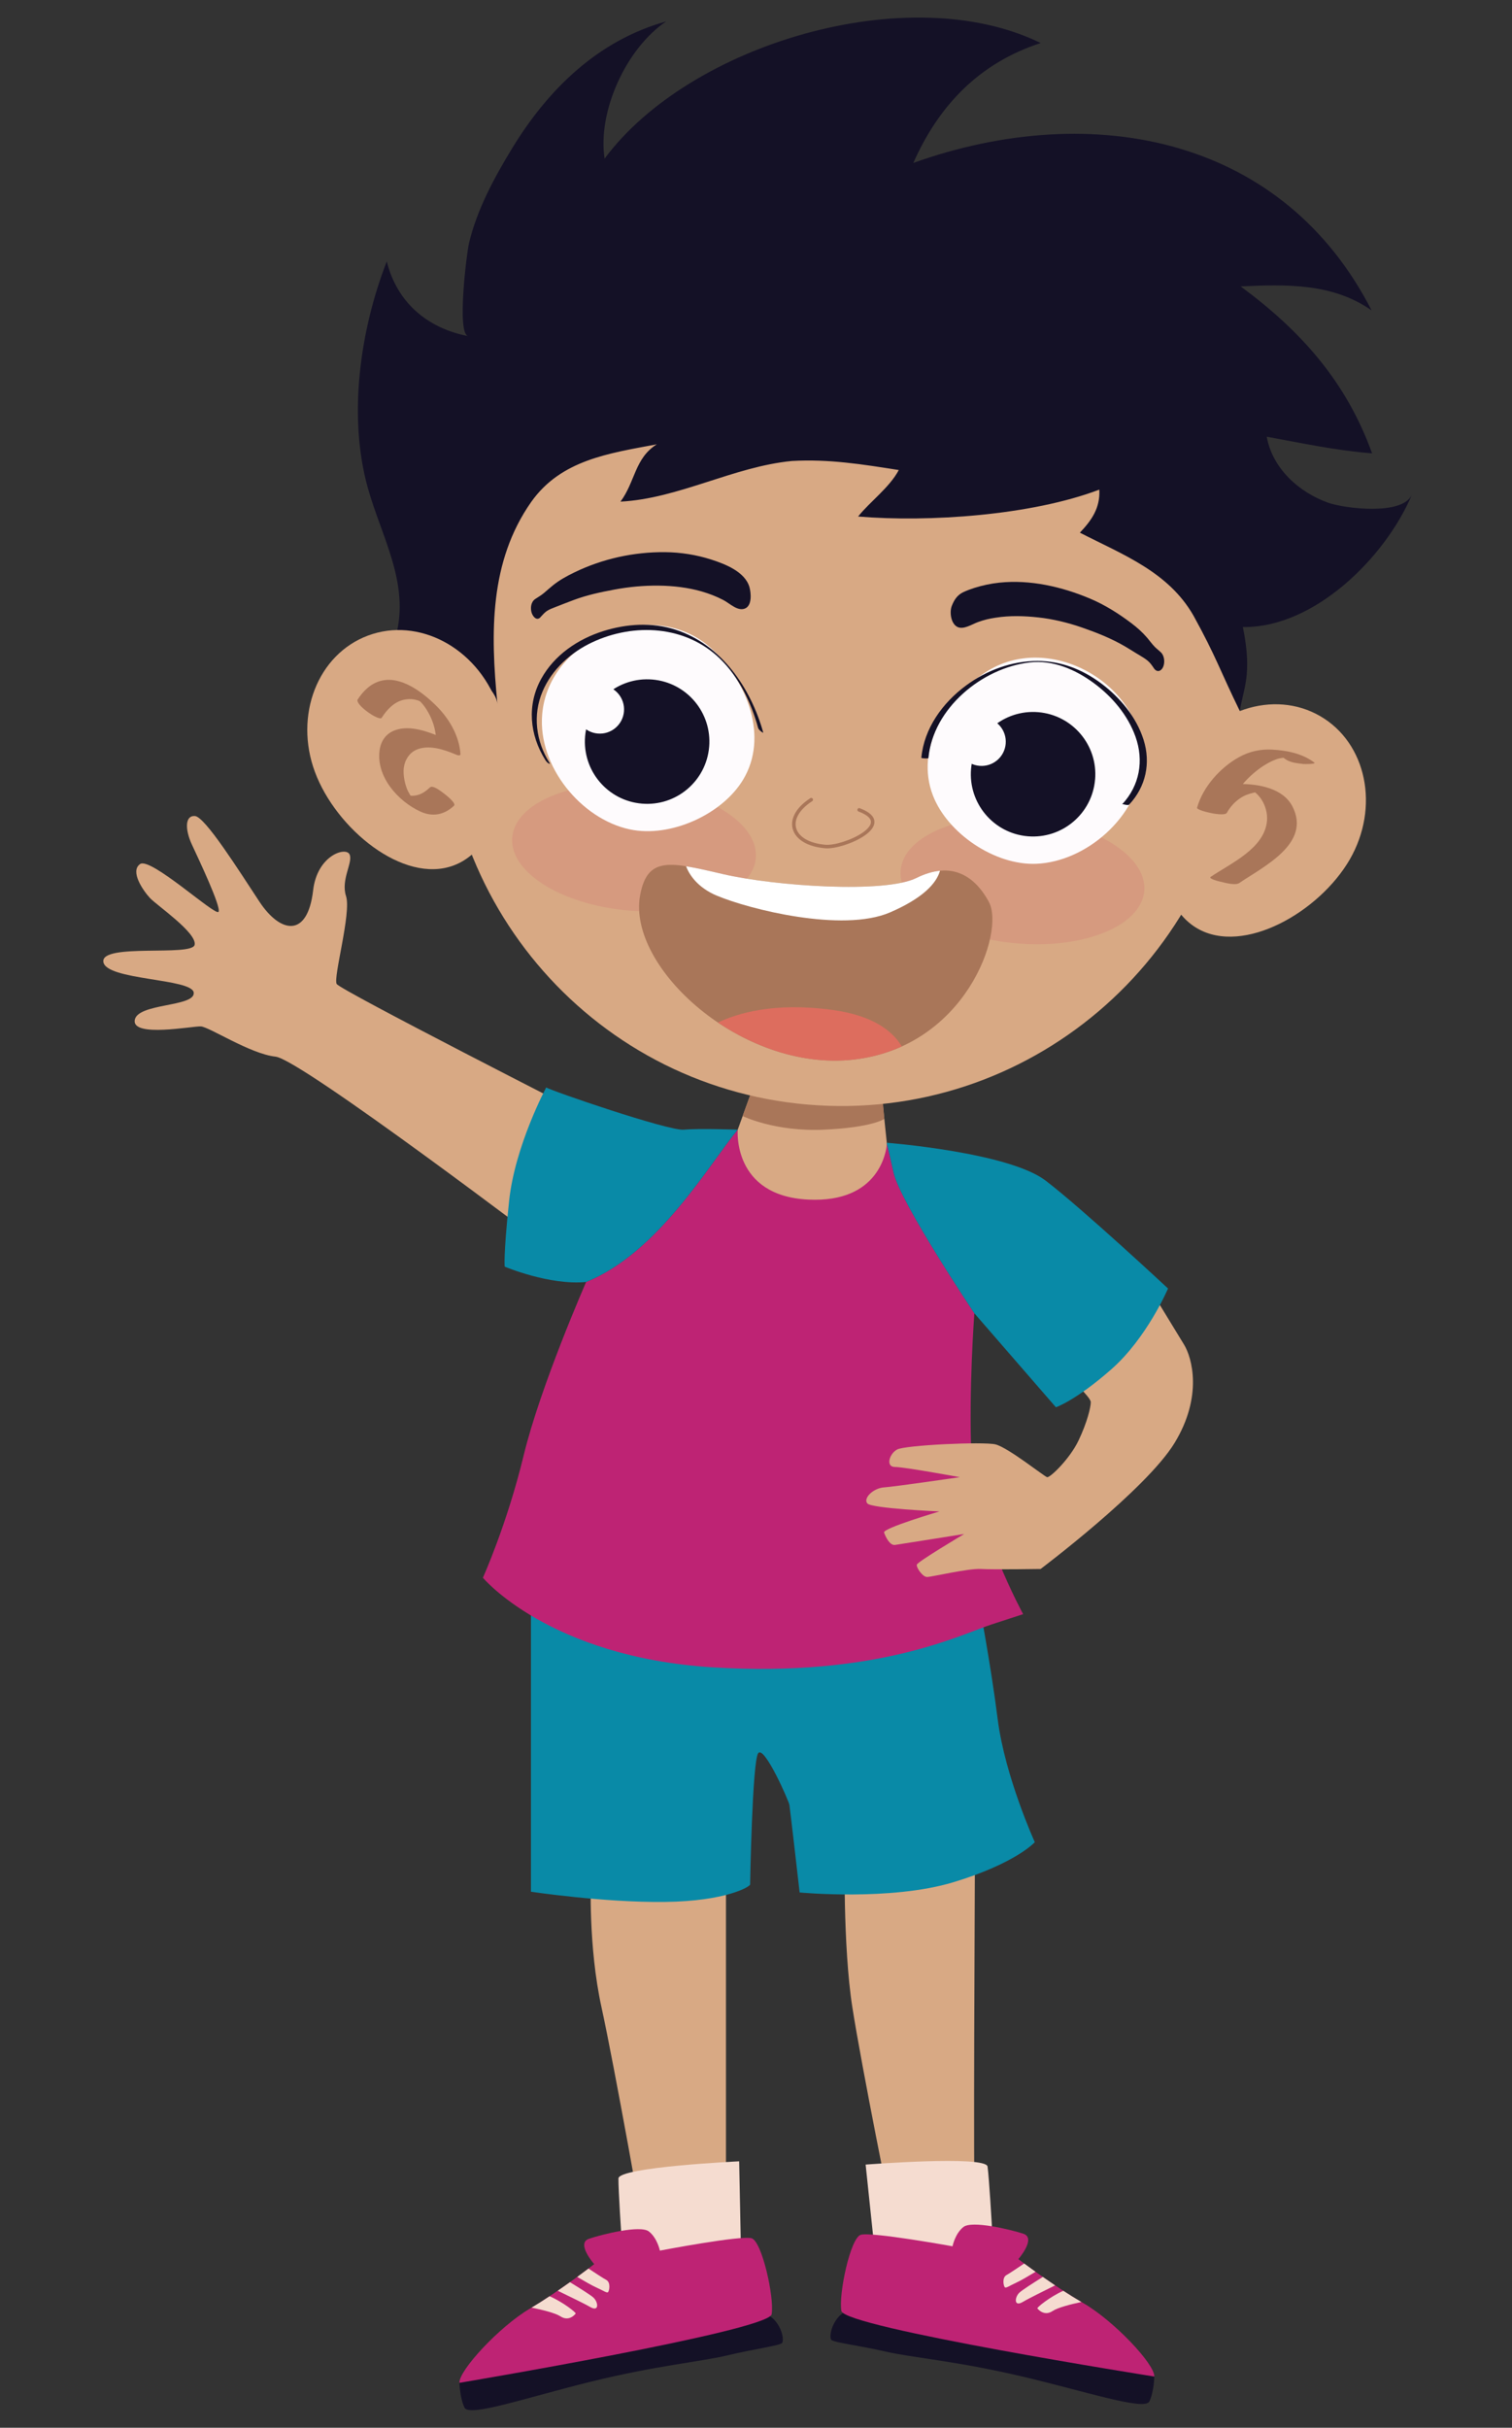
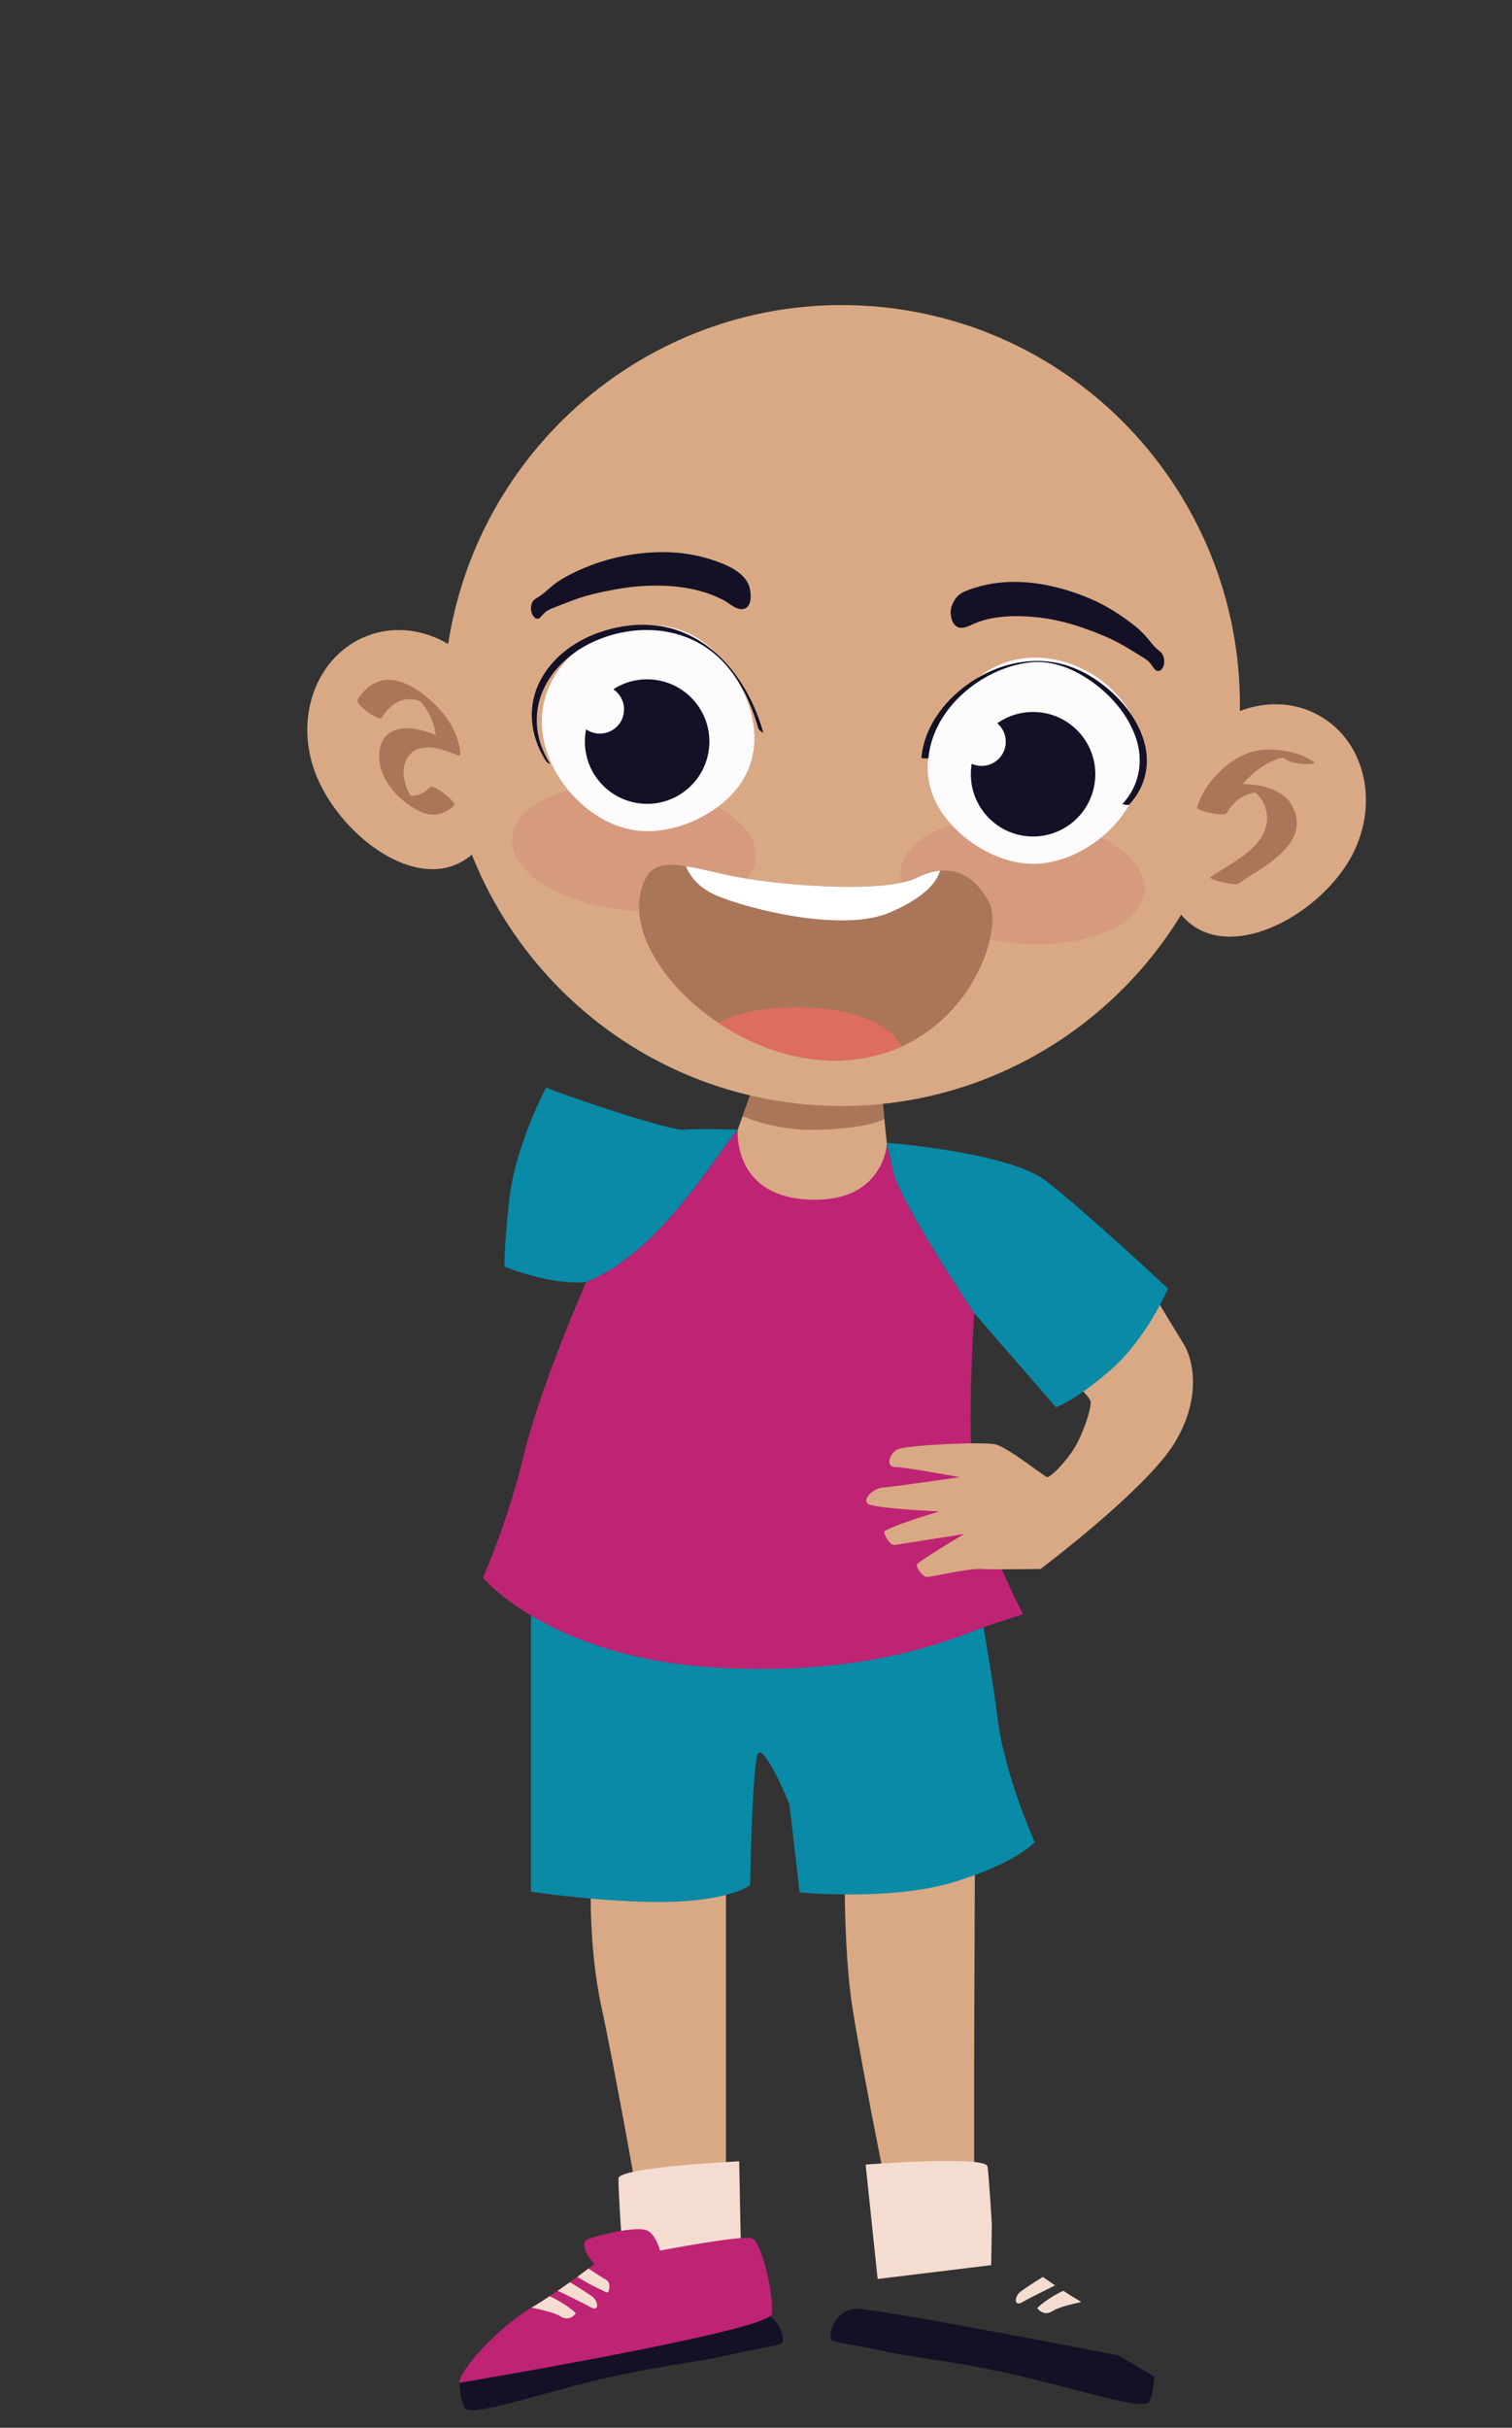
<svg xmlns="http://www.w3.org/2000/svg" id="a" viewBox="0 0 430 690" width="430" height="690">
  <rect x="0" y="0" width="430" height="690" fill="#333333" stroke="none" />
  <defs>
    <style>.b{fill:#dd6d5e;}.c{fill:#a97659;}.d{fill:#098aa7;}.e{fill:#fff;}.f{fill:#141126;}.g{fill:none;stroke:#a97659;stroke-linecap:round;stroke-linejoin:round;}.h{fill:#d8a984;}.i{fill:#d69a7f;}.j{fill:#f5dcd0;}.k{fill:#be2374;}.l{fill:#fefbfd;}</style>
  </defs>
  <path class="h" d="M205.75,329.83l4.05-8.76,4.35-12.01,36.63,2.09,1.45,13.93v17.92l-20.25,14.61s-19.53-6.95-20.72-8.62-5.51-19.16-5.51-19.16Z" />
  <path class="c" d="M214.15,309.06l-2.95,8.14s9.21,4.5,23.08,3.87,17.21-3.06,17.21-3.06l-.77-8.95h-36.57Z" />
  <path class="h" d="M352.21,210.07c5.3-62.64-40.93-117.69-103.26-122.96-62.33-5.27-117.15,41.23-122.45,103.87-5.3,62.64,40.93,117.69,103.26,122.96,62.33,5.27,117.15-41.23,122.45-103.87Z" />
  <path class="i" d="M325.42,253.22c.83-9.86-14-19.16-33.13-20.78-19.14-1.62-35.32,5.06-36.15,14.92-.83,9.86,14,19.15,33.13,20.77,19.13,1.62,35.31-5.06,36.15-14.91Z" />
  <path class="i" d="M214.95,243.87c.83-9.86-13.99-19.16-33.13-20.78-19.13-1.62-35.31,5.06-36.15,14.92-.83,9.85,14,19.15,33.13,20.77,19.13,1.62,35.32-5.06,36.15-14.91Z" />
-   <path class="g" d="M244.33,230.17c10.96,4.09-4.41,10.86-9.6,10.42-10.02-.85-12.04-8.14-4.02-13.31" />
  <path class="f" d="M330.18,185.44c-.54-.53-1.18-1.01-1.71-1.53-.8-.8-1.49-1.79-2.23-2.65-1.35-1.57-2.83-2.89-4.48-4.14-3.6-2.72-7.53-5.2-11.69-6.96-8.08-3.41-17.1-5.49-25.89-4.56-2.42.26-4.82.77-7.15,1.51-1.05.34-2.11.73-3.1,1.2-1.72.83-2.57,2.18-3.25,3.9s-.28,4.91,1.48,5.91,4.21-.69,6-1.33,3-.93,5-1.24c4.03-.63,8.1-.51,12.14-.07s8.31,1.45,12.29,2.83,7.68,2.83,11.26,4.79c1.87,1.02,3.59,2.18,5.42,3.25.73.43,1.42.87,2.08,1.4.76.61,1.28,1.4,1.83,2.21.82,1.2,2.01.88,2.58-.35s.44-3.17-.59-4.18h0Z" />
  <path class="f" d="M153.68,175.43c.55-.58,1.11-1.26,1.76-1.72.72-.51,1.63-.83,2.44-1.15,1.77-.68,3.54-1.39,5.32-2.05,3.77-1.4,7.54-2.2,11.49-2.94,8.08-1.52,17.22-1.66,24.79.51,2.16.62,4.27,1.43,6.26,2.47,1.8.94,4.1,3.33,6.21,2.36,1.98-.91,1.63-4.41,1.2-5.99-1.22-4.41-6.94-6.63-10.92-7.9-4.18-1.34-8.67-2.05-13.07-2.09-8.95-.08-17.85,1.88-25.89,5.79-2.16,1.05-4.24,2.19-6.1,3.71-.85.69-1.67,1.42-2.5,2.13-.76.65-1.62,1.12-2.45,1.68-1.23.82-1.43,2.55-1.03,3.89.29,1,1.4,2.47,2.5,1.31h0Z" />
  <path class="l" d="M202.77,184.74c9.7,9.1,15.87,24.66,8.59,36.81-5.91,9.89-20.69,16.64-32.25,14.17-13.84-2.95-26.18-17.94-24.92-32.69,1.88-22.24,32.35-33.85,48.58-18.29Z" />
  <path class="f" d="M201.68,212.26c.82-9.74-6.4-18.3-16.15-19.13-9.74-.82-18.3,6.4-19.13,16.14-.83,9.75,6.41,18.31,16.14,19.13,9.75.83,18.31-6.4,19.14-16.15Z" />
  <path class="l" d="M177.45,202.2c.32-3.79-2.49-7.12-6.28-7.44-3.79-.32-7.12,2.49-7.44,6.28-.32,3.79,2.49,7.12,6.28,7.44,3.79.32,7.12-2.49,7.44-6.28Z" />
  <path class="f" d="M156.27,216.82c-3.84-6.14-4.84-13.57-1.97-20.31,2.67-6.28,8.05-11.12,14.17-13.98,11.92-5.56,26.57-4.75,36.28,4.68,5.45,5.29,8.85,12.45,10.86,19.68.1.37.51.72.79.97.06.05.71.52.66.34-3.53-12.65-11.94-25.06-24.96-29.24-6.71-2.15-13.93-1.68-20.59.42-7.2,2.28-13.85,6.79-17.57,13.5-4.15,7.47-3.32,15.99,1.14,23.11.2.32.65.89,1.01,1.01.27.09.42.2.18-.19h0Z" />
  <path class="l" d="M279.98,191.27c-11.09,7.34-19.78,21.65-14.65,34.85,4.16,10.74,17.59,19.87,29.4,19.38,14.15-.59,28.82-13.29,30.07-28.04,1.88-22.24-26.21-38.8-44.82-26.19Z" />
  <path class="f" d="M311.44,221.54c.82-9.74-6.41-18.3-16.15-19.13-9.74-.82-18.31,6.4-19.13,16.14-.82,9.75,6.41,18.31,16.14,19.13,9.74.82,18.31-6.4,19.13-16.15Z" />
  <path class="l" d="M286.01,211.38c.32-3.79-2.49-7.12-6.28-7.44-3.79-.32-7.12,2.49-7.44,6.28-.32,3.79,2.49,7.12,6.28,7.44,3.79.32,7.12-2.49,7.44-6.28Z" />
  <path class="f" d="M264.04,215.43c1.3-14.11,15.22-25.58,28.8-27.16,6.6-.77,13.01,2.02,18.23,5.87s9.66,9.09,11.85,15.22c2.44,6.83,1.18,13.92-3.8,19.25.19-.2,1.64.46,2.02.05,4.74-5.08,6.17-11.81,4.08-18.41-2.05-6.46-6.69-12.02-12.07-16.03s-11.46-6.35-18.07-6.37c-7.35-.01-14.49,2.65-20.36,6.99-6.63,4.89-11.93,12.16-12.7,20.54-.01.15,2,.29,2.02.05h0Z" />
-   <path class="f" d="M335.68,42.27c-23.62-7.04-50.51-5.06-75.94,4.04,7.29-16.44,18.8-28.4,36.22-34.08-37.5-18.37-99.87.3-124.02,32.86-2.05-13.53,6.2-31.36,17.49-38.99-19.45,5.4-33.65,19.4-43.84,36.14-5.08,8.34-9.95,17.35-12.22,26.91-.62,2.58-3.55,25.74-.22,26.38-11.57-2.23-20.23-9.5-23.16-21.23-7.6,19.53-11.06,43.97-5.4,64.32,3.9,14.01,11.96,27.05,8.02,42.09,6.88,2.78,28.04,11.11,28.86,19.41-2.01-20.33-2.28-40.54,9.6-57.46,8.48-11.97,22.07-13.81,35.72-16.38-6.3,3.94-6.13,10.67-10.33,16.29,16.49-.84,32.2-9.97,48.75-11.55,10.51-.6,20.08.95,30.4,2.57-2.66,5-8.23,9.01-11.57,13.21,20.01,1.69,49.3-.31,68.59-7.64.3,5.25-2.24,8.77-5.52,12.23,12.16,6.25,25.19,11.09,32.34,23.64,6.47,11.75,7.44,15.4,13.16,27.09.79-6.03,3.7-10.07.85-23.9,20.39.27,40.63-19.93,48.11-37.71-2.61,6.18-19.36,3.95-23.78,2.4-8.35-2.95-15.92-9.74-17.54-18.79,9.7,1.77,20.01,3.98,29.96,4.72-7.33-20.27-20.07-34.68-37.38-47.44,12.92-.6,26.16-.96,37.24,6.82-12.54-24.49-32-39.26-54.37-45.93Z" />
  <path class="h" d="M141.46,200.12c-5.98-16.1-22.45-24.82-36.79-19.49-14.33,5.33-21.09,22.7-15.1,38.79,5.98,16.09,25.09,31.89,39.42,26.56,14.33-5.33,18.46-29.77,12.47-45.86Z" />
  <path class="h" d="M335.92,216.57c8.6-14.86,26.31-20.7,39.53-13.04,13.24,7.66,16.99,25.92,8.39,40.78-8.62,14.86-30.1,27.23-43.33,19.56-13.24-7.66-13.2-32.45-4.59-47.31Z" />
  <path class="c" d="M182.04,254.47c2.06-11.26,8.64-9.51,23.52-6.05,14.88,3.45,46.14,5.57,55.1,1.1,8.96-4.47,16-1.67,20.58,6.85,4.59,8.52-6.61,41.15-38.45,44.77-31.83,3.62-64.5-26.21-60.75-46.67Z" />
  <path class="e" d="M203.93,254.58c8.91,3.76,35.63,10.58,49.19,4.73,9.24-3.99,13.17-8.17,14.21-11.83-2.09.2-4.31.86-6.68,2.04-8.96,4.47-40.22,2.35-55.1-1.1-4.09-.95-7.52-1.76-10.44-2.21.92,2.37,3.2,6.01,8.81,8.38Z" />
  <path class="b" d="M242.79,301.14c5.08-.58,9.62-1.9,13.67-3.74-2.62-4.37-8.18-8.82-19.84-10.38-16.69-2.24-27.05,1.02-32.43,3.6,11.04,7.43,24.9,12.08,38.6,10.52Z" />
-   <path class="h" d="M166.7,317.01s-69.89-35.58-70.95-37.35,4.22-20.25,2.66-24.97,2.11-9.71.98-11.9-9.19.35-10.34,10.25c-1.59,13.68-9.34,12.2-15.25,3.26-5.91-8.94-15.49-24.2-18.38-24.38-2.88-.17-2.79,3.92-.86,8.09s8.4,17.78,7.59,19.14-19.31-15.64-22.3-13.58c-2.99,2.06.9,7.61,2.8,9.66s13.45,9.92,12.7,13.31-26.58-.54-25.96,4.8c.62,5.34,25.35,4.68,25.71,8.8s-16.14,2.9-16.79,7.84,16.45,1.62,18.81,1.74,14.07,7.83,21.24,8.59,78.68,55.06,78.68,55.06l9.66-38.36Z" />
  <path class="h" d="M168.05,533.99s-.81,19.06,3.01,36.49c3.81,17.43,11.98,63.71,11.98,63.71l23.42-5.45v-102.92l-38.4,8.17Z" />
  <path class="h" d="M240.22,525.83s-.54,27.23,2.18,44.65c2.72,17.43,11.44,60.45,11.44,60.45,0,0,23.96-2.18,23.42-4.36-.54-2.18.02-94.75,0-100.74,0-5.99-37.04,0-37.04,0Z" />
  <path class="d" d="M151,452.55v85.1s20.71,3.11,38.1,2.9c17.39-.21,24.23-4.35,24.23-4.97s.62-34.79,2.28-37.27,8.7,13.46,8.9,14.7,2.9,24.85,2.9,24.85c0,0,25.88,2.48,43.69-2.9,17.81-5.38,23.19-11.39,23.19-11.39,0,0-8.49-18.64-10.56-34.99-2.07-16.36-5.38-33.13-5.38-33.75s-127.35-2.28-127.35-2.28Z" />
  <path class="k" d="M254.12,333.24c-.71-3.2-1.35-5.96-1.88-8.16-.19,2.21-2.24,16.82-22.34,15.86-21.74-1.04-20.09-19.88-20.09-19.88-8.08,9.73-22.57,34.99-43.11,43.28,0,0-13.01,29.61-17.77,49.28-4.76,19.67-11.6,34.79-11.6,34.79,0,0,18.84,22.57,65.43,25.47,46.59,2.9,70.4-9.32,79.31-12.22l8.9-2.9s-13.87-25.47-14.7-44.52c-.83-19.05.83-41,.83-41,0,0-21.12-31.56-22.98-40.01Z" />
  <path class="d" d="M209.8,321.07s-10.97-.41-15.32,0-38.1-11.18-39.14-12.01c0,0-8.9,16.57-10.56,32.3s-1.24,18.64-1.24,18.64c0,0,12.76,5.38,23.15,4.35,20.54-8.28,35.03-33.54,43.11-43.28Z" />
  <path class="h" d="M327,366.21s7.45,12.22,9.73,15.94c2.28,3.73,5.38,14.7-2.69,27.95-8.08,13.25-38.1,35.82-38.1,35.82,0,0-13.46.21-16.98,0s-14.08,2.28-15.32,2.28-3.11-2.69-2.9-3.52,13.46-8.7,13.46-8.7c0,0-18.22,2.9-19.67,3.11s-2.69-2.28-3.11-3.52,15.74-6,15.74-6c0,0-19.26-.83-20.5-2.28-1.24-1.45,1.66-4.35,4.76-4.56,3.11-.21,21.53-2.9,21.53-2.9,0,0-15.74-2.9-18.43-2.9s-1.66-3.73.62-4.97,24.43-2.28,27.95-1.45c3.52.83,13.87,9.11,14.7,9.32s6.42-5.18,8.9-10.35c2.48-5.18,3.52-9.53,3.52-10.97s-6-6.82-6-6.82l22.78-25.48Z" />
  <path class="d" d="M277.1,373.25l23.19,26.71s5.59-1.86,15.74-10.77c10.15-8.9,16.15-22.98,16.15-22.98,0,0-24.23-22.57-34.79-30.65-10.56-8.08-45.14-10.77-45.14-10.77,0,0,0,.11-.02.29.53,2.2,1.18,4.96,1.88,8.16,1.86,8.45,22.98,40.01,22.98,40.01Z" />
  <path class="f" d="M130.66,677.23s.12,4.27,1.44,7.04,17.62-2.86,36.15-7.42c18.53-4.56,30.96-5.6,38.68-7.44,7.71-1.84,14.09-2.64,15.34-3.4s-.65-8.79-6.98-8.84c-6.33-.05-74.51,13.94-74.51,13.94l-10.12,6.12Z" />
  <path class="j" d="M176.74,635.79s-.9-13.38-.86-16.64,34.33-4.88,34.33-4.88l.66,32.68-32.53.12-1.6-11.28Z" />
  <path class="k" d="M130.66,677.23c-.21-3.5,11.38-15.99,19.95-21.04,8.57-5.05,18.38-12.7,18.38-12.7,0,0-5.26-5.93-1.48-7.21,3.78-1.28,14.61-3.96,17.02-2.08,2.41,1.88,3.14,5.45,3.14,5.45,0,0,23.11-4.42,26.08-3.51,2.97.91,6.5,16.87,5.7,21.59-.8,4.72-88.8,19.5-88.8,19.5Z" />
  <path class="j" d="M163.72,657.54c.15-.28-3.58-3.25-7.42-4.92-1.69,1.12-3.41,2.22-5.11,3.23,3.02.62,6.76,1.54,8.19,2.48,2.56,1.69,4.34-.79,4.34-.79Z" />
  <path class="j" d="M168.86,653.08c-.74-.71-3.94-2.73-6.77-4.45-1.09.78-2.25,1.59-3.47,2.43,3.07,1.51,7.35,3.53,9.23,4.62,2.59,1.49,2.3-1.34,1-2.59Z" />
  <path class="j" d="M172.86,651.5c.39-.19.94-2.79-.45-3.53-.76-.4-3.08-1.92-5.05-3.22-.82.62-1.92,1.44-3.2,2.38,1.88,1.11,4.17,2.43,5.33,2.95,2.15.97,2.98,1.61,3.37,1.42Z" />
  <path class="f" d="M328.27,675.44s-.08,4.28-1.38,7.05-17.65-2.69-36.22-7.07c-18.58-4.39-31.02-5.3-38.75-7.06-7.73-1.76-14.12-2.5-15.37-3.25-1.26-.75.57-8.79,6.9-8.91,6.33-.12,74.64,13.23,74.64,13.23l10.18,6.03Z" />
  <path class="j" d="M282.07,632.38s-.77-13.39-1.22-16.62-34.67-.56-34.67-.56l3.41,32.51,32.29-3.93.19-11.39Z" />
-   <path class="k" d="M328.27,675.44c.18-3.5-11.54-15.88-20.16-20.85s-18.5-12.52-18.5-12.52c0,0,5.21-5.98,1.41-7.22-3.79-1.25-14.65-3.81-17.04-1.91-2.39,1.9-3.09,5.48-3.09,5.48,0,0-23.16-4.2-26.11-3.26-2.96.94-6.34,16.93-5.49,21.64.85,4.71,88.98,18.64,88.98,18.64Z" />
  <path class="j" d="M295.02,656.07c-.15-.27,3.55-3.29,7.37-5,1.7,1.1,3.43,2.19,5.14,3.18-3.02.65-6.74,1.6-8.16,2.56-2.54,1.71-4.35-.74-4.35-.74Z" />
  <path class="j" d="M289.85,651.65c.73-.72,3.92-2.77,6.72-4.52,1.1.77,2.26,1.57,3.49,2.4-3.06,1.54-7.32,3.6-9.19,4.71-2.57,1.52-2.31-1.32-1.03-2.58Z" />
-   <path class="j" d="M285.83,650.12c-.4-.19-.97-2.78.42-3.53.75-.41,3.06-1.95,5.02-3.27.83.61,1.93,1.42,3.23,2.35-1.86,1.13-4.14,2.47-5.3,3-2.14.99-2.96,1.63-3.36,1.45Z" />
  <path class="c" d="M373.77,216.72c-3.35-2.56-7.8-3.44-11.94-3.67-3.35-.19-6.57.52-9.5,2.16-5.35,2.99-10.22,8.41-11.9,14.38-.21.75,7.75,2.71,8.48,1.42,1.01-1.79,2.37-3.27,4.11-4.36s3.29-1.22,5.08-1.79c.46-.15-3.26-1.13-2.29-.37.35.27.77.43,1.12.71.69.54,1.27,1.21,1.76,1.93,1.17,1.75,1.8,3.97,1.64,6.07-.63,7.92-10.28,12.13-16,16-.83.56,2.56,1.35,2.81,1.4,1.16.26,4.15,1.14,5.3.36,6.94-4.7,20.53-11.24,15.13-21.74-2.7-5.25-9.71-6.43-15.06-6.4-4.96.03-9.61,2.4-12.07,6.78l8.48,1.42c1.29-4.58,4.47-8.72,8.12-11.7,1.86-1.52,3.94-2.82,6.21-3.62.91-.32,2.08-.28,2.93-.63.32,0,.27,0-.14-.03-.48-.02-.94-.1-1.4-.24-2.29-.47-1.04-.29-.73-.08.53.37,1.12.63,1.64,1.03,1.32,1.01,3.53,1.2,5.13,1.39.37.04,3.7.05,3.11-.41h0Z" />
  <path class="c" d="M108.55,203.99c1.46-2.26,3.46-4.44,6.17-5.08,1-.24,2.12-.29,3.08-.11.24.04.47.11.71.17.16.04.31.09.47.14-.23-.09-.26-.1-.08-.03.27.11.54.23.81.36-1.11-.53.67.44-.1-.04-.81-.51,1.27.94-.28-.19.74.54-.7-.59-.05-.05.14.12.27.24.41.36-.42-.39-.47-.44-.16-.13,0,0,.78.85.17.16.98,1.11,1.36,1.65,2.07,2.89,1.26,2.21,2.04,4.66,2.23,7.21l1.49-.13c-3.85-1.61-8.87-3.48-13.06-2.01-2.65.93-4.13,3.06-4.49,5.79-.98,7.45,5.25,14.42,11.58,17.34,3.5,1.61,6.8.98,9.6-1.65.73-.69-2.39-3.12-2.8-3.42-.61-.45-3.19-2.58-4.04-1.78-.98.92-2.1,1.77-3.41,2.14-.54.15-1.1.24-1.66.24-.13,0-.89-.07-.42,0-.3-.04-.59-.13-.89-.2-.42-.1.19.07.23.09-.14-.06-.3-.1-.42-.18-.43-.27.37.19.38.19-.28-.14-.81-.52.34.22-.58-.37.89.66.48.35-.28-.21-.67-.58.45.37-.65-.56.73.79-.08-.08.83.89.1.1-.07-.11-.11-.13-.21-.27-.31-.41.03.05.36.54.11.15-.34-.54-.67-1.09-.96-1.66-.24-.49-.3-.61-.54-1.33-.21-.61-.37-1.23-.49-1.86-.23-1.19-.34-2.46-.16-3.66.31-2.09,1.54-4.06,3.51-4.94,3.47-1.56,7.84-.1,11.09,1.26.33.14,1.55.7,1.49-.13-.39-5.28-3.34-10.19-7.06-13.82-3.76-3.68-9.83-8.38-15.53-6.93-2.9.74-5.05,2.86-6.63,5.3-.9,1.39,6.11,6.33,6.84,5.2h0Z" />
</svg>